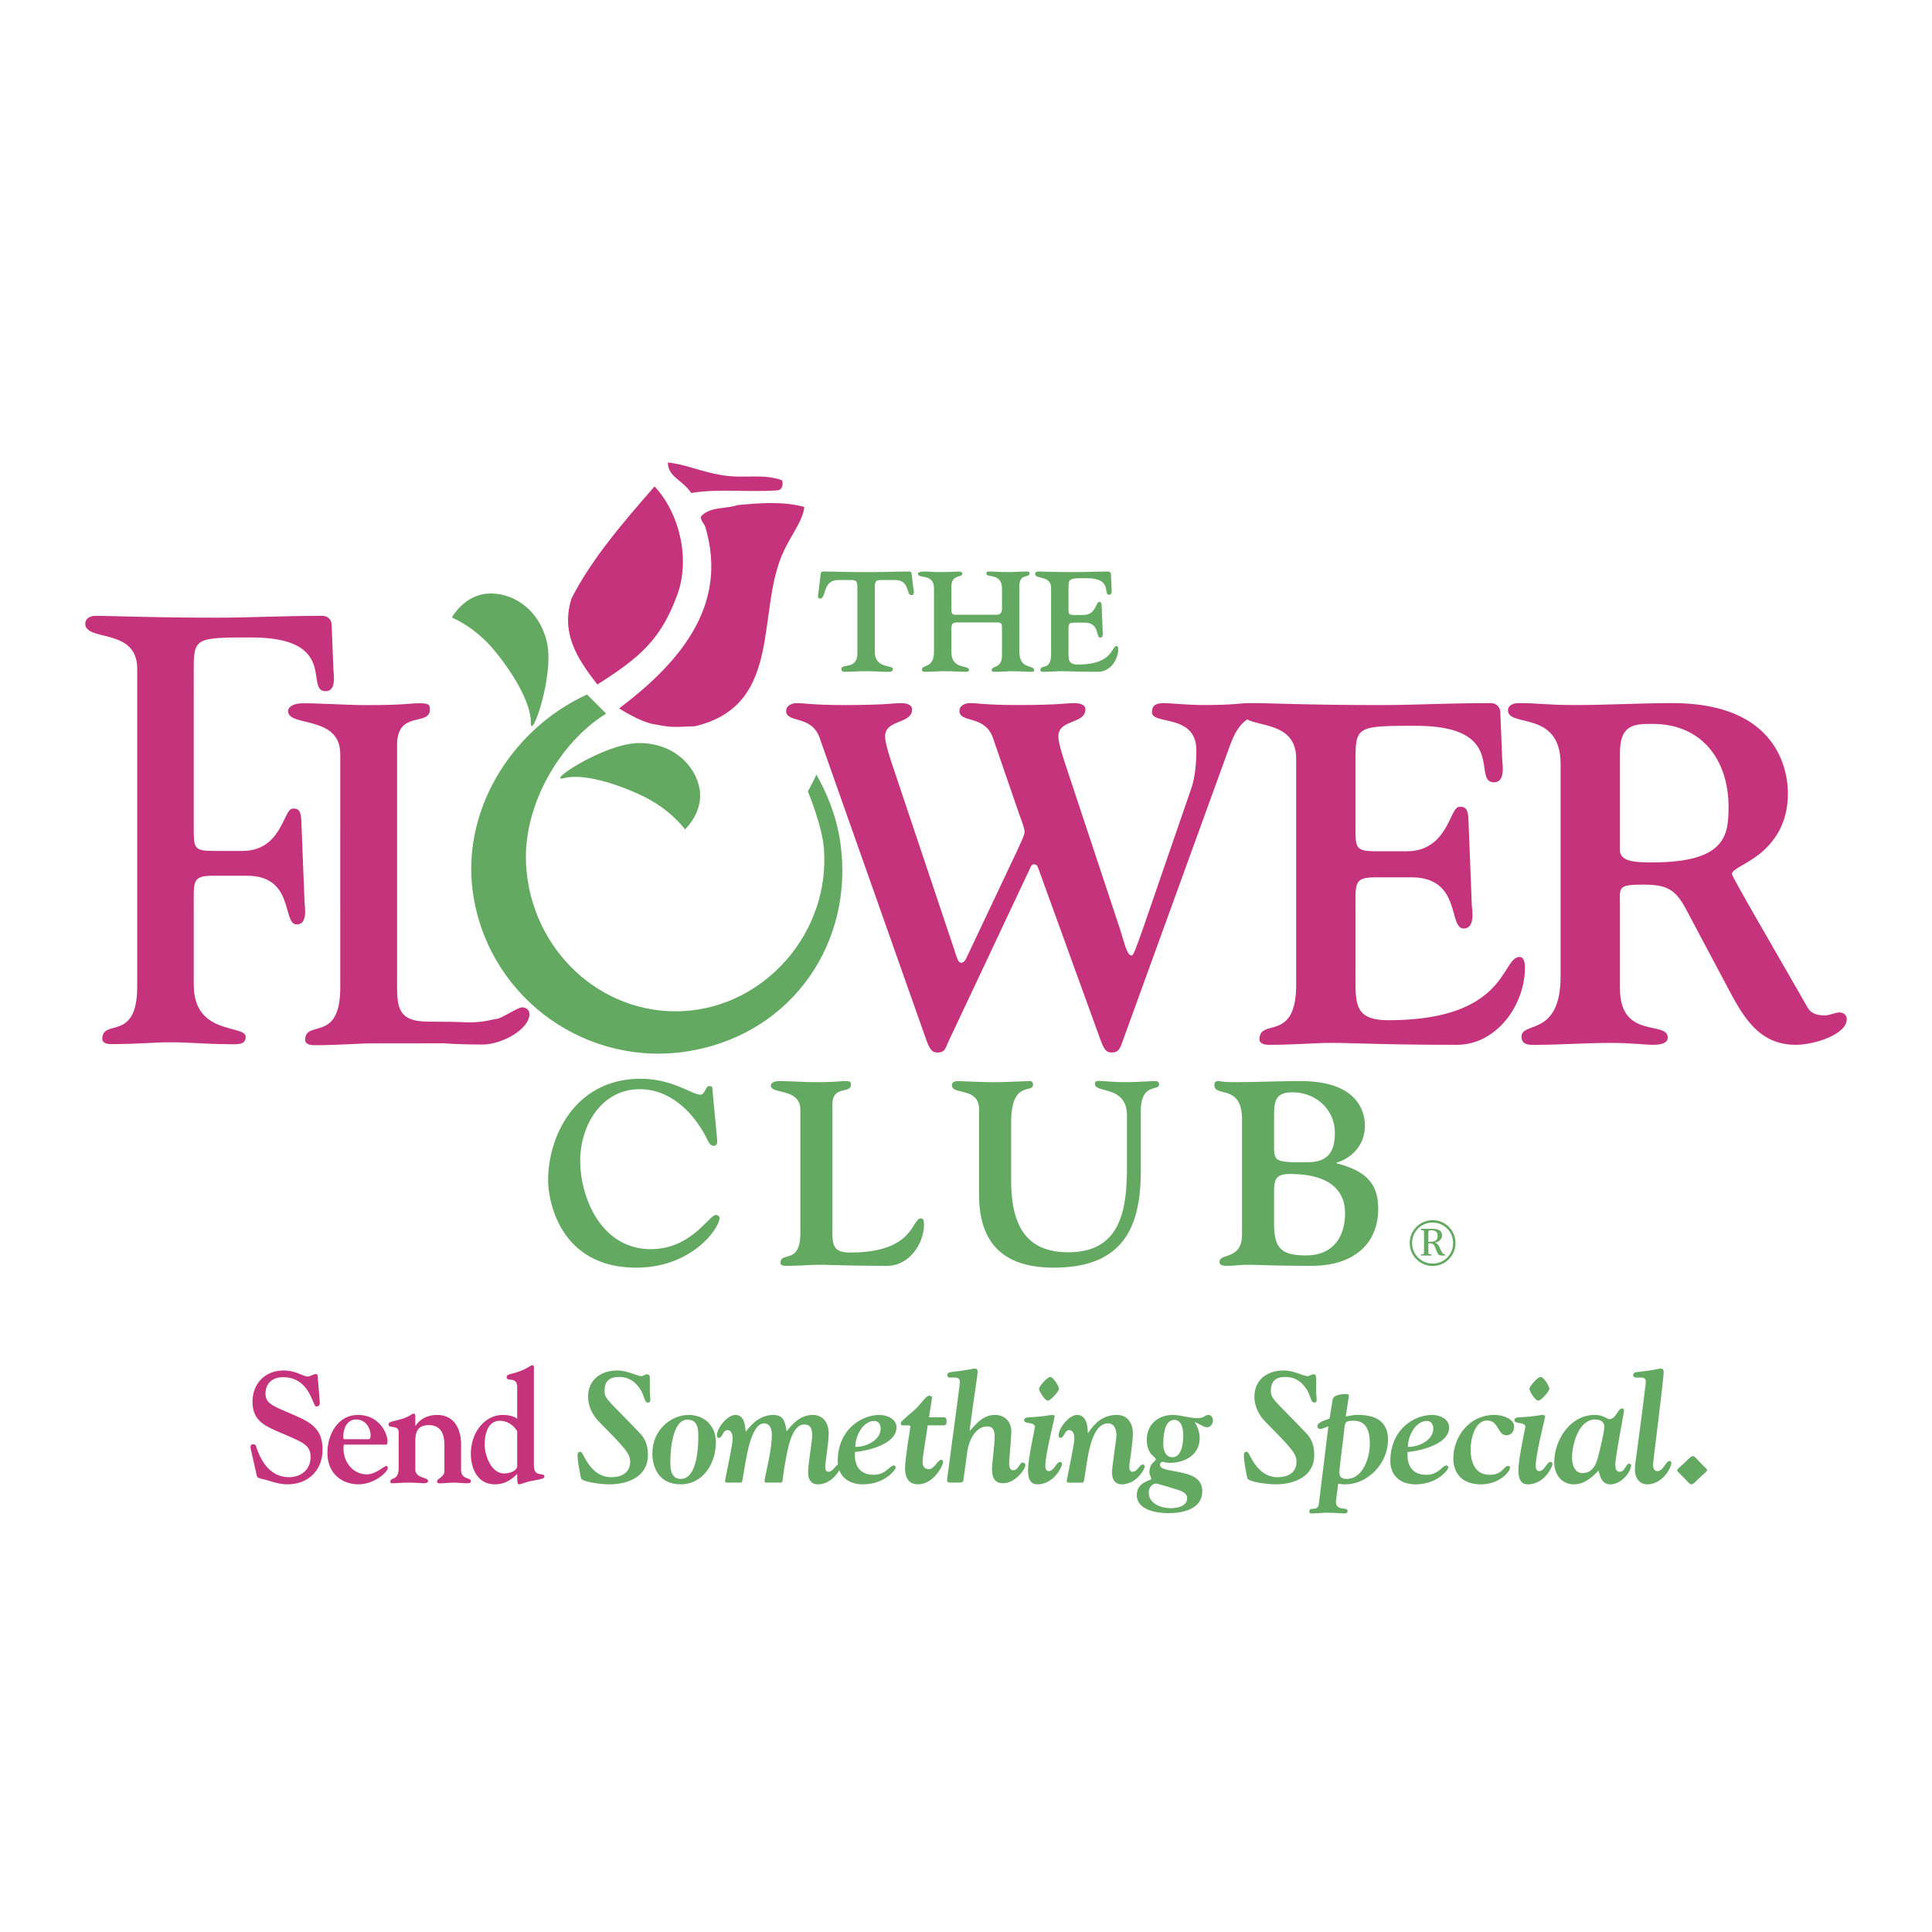
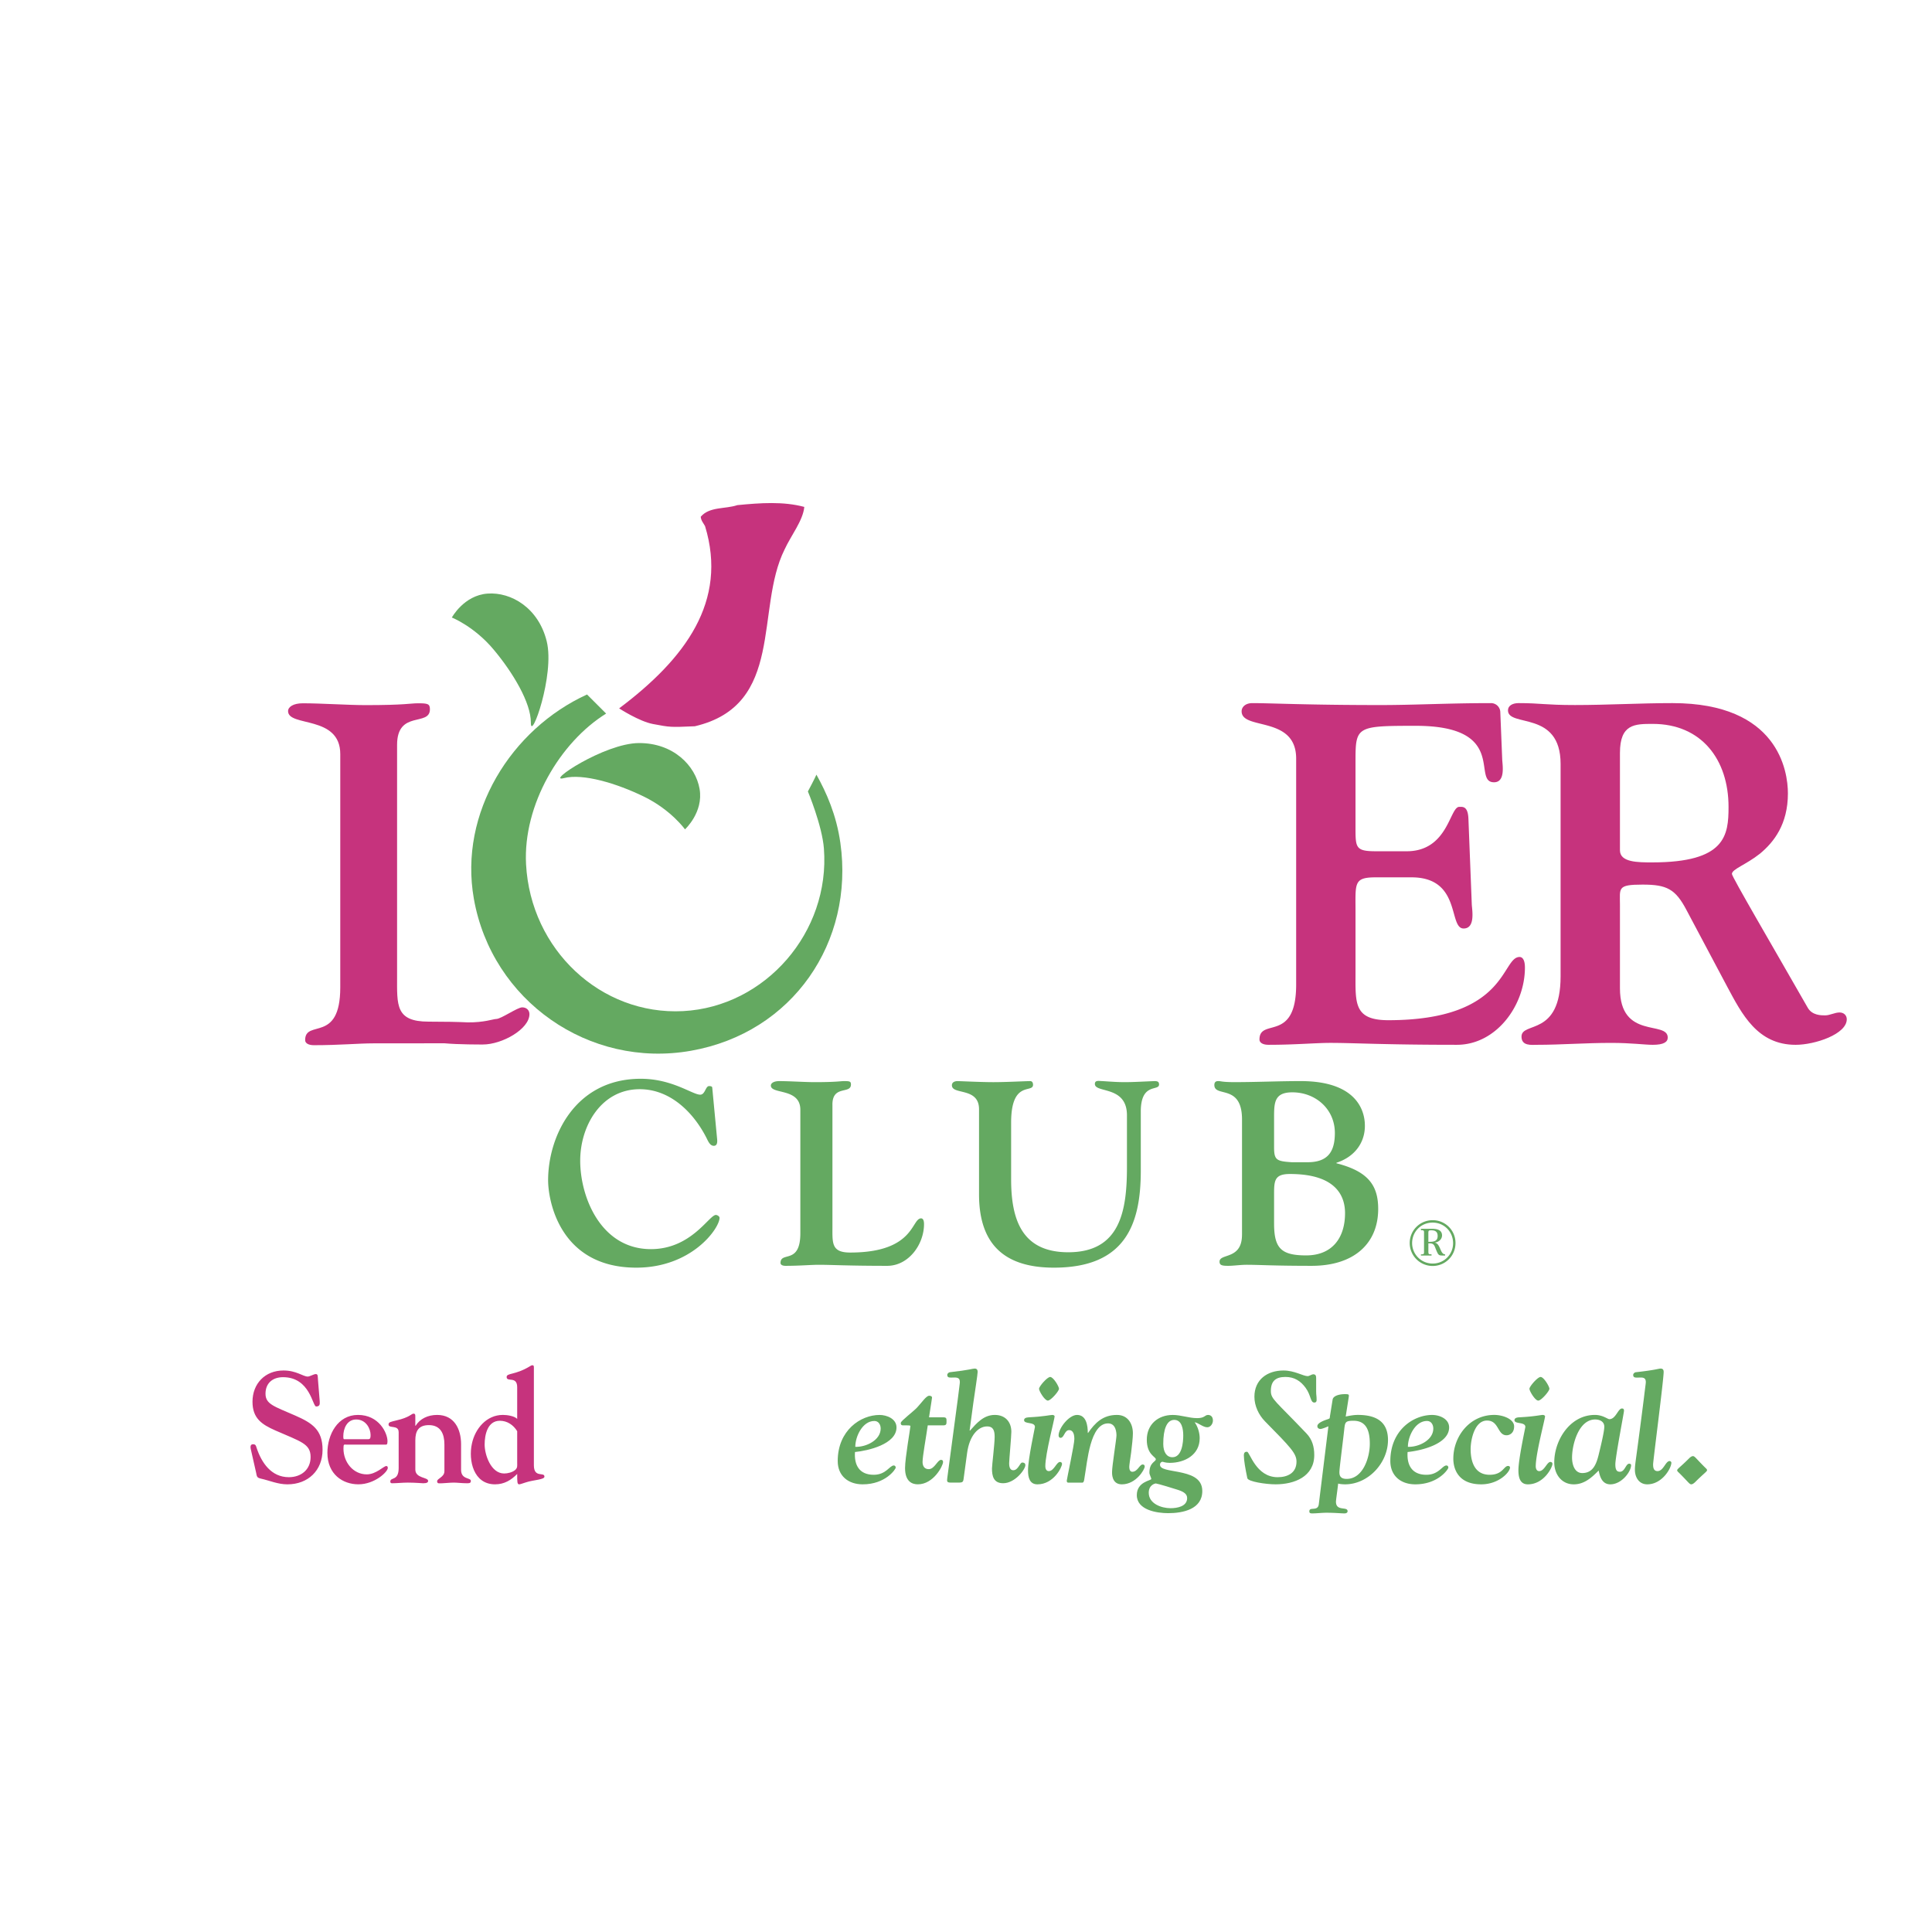
<svg xmlns="http://www.w3.org/2000/svg" width="2500" height="2500" viewBox="0 0 192.756 192.756">
  <g fill-rule="evenodd" clip-rule="evenodd">
    <path fill="#fff" d="M0 0h192.756v192.756H0V0z" />
-     <path d="M88.883 75.882c-.386-1.204-.578-1.974-.578-2.408 0-1.733 2.694-1.203 2.694-2.697 0-.53-.674-.626-1.107-.626-.769 0-1.491.192-5.729.192-2.984 0-3.948-.192-4.717-.192-.339 0-1.012.192-1.012.771 0 1.253 2.505.386 3.323 2.648l10.593 29.998c.384 1.059.578 1.443 1.203 1.443.578 0 .77-.288 1.012-.962l8.233-17.479c.047-.144.145-.339.385-.339.193 0 .289.099.385.339l6.162 16.997c.387 1.059.578 1.443 1.205 1.443.578 0 .771-.288 1.012-.962l10.834-29.854c1.203-3.227 2.697-2.311 2.697-3.467 0-.53-.482-.578-.867-.578-.963 0-1.35.192-4.525.192-1.541 0-3.418-.192-3.949-.192-.963 0-1.205.338-1.205.917 0 1.299 4.43.095 4.43 3.802 0 1.012-.096 2.601-.48 3.708l-4.91 14.252c-.578 1.589-.867 2.503-1.061 2.503-.48 0-.721-1.252-1.154-2.599l-5.588-16.853c-.385-1.204-.576-1.974-.576-2.408 0-1.733 2.697-1.203 2.697-2.697 0-.53-.674-.626-1.107-.626-.77 0-1.494.192-5.73.192-2.986 0-3.949-.192-4.72-.192-.336 0-1.009.192-1.009.771 0 1.253 2.502.386 3.323 2.648l2.406 6.981c.24.772.77 1.976.77 2.458 0 .336-.434 1.155-.77 1.925L96.397 95.62c-.095.192-.242.434-.529.434-.29 0-.434-.625-.674-1.349l-6.311-18.823z" fill="#c6337d" />
    <path d="M135.24 75.786c0-3.323.193-3.371 6.018-3.371 9.295 0 5.539 5.633 7.801 5.633 1.107 0 .867-1.589.82-2.214l-.193-4.766a.924.924 0 0 0-.961-.917c-4.24 0-7.562.192-10.98.192-7.367 0-10.834-.192-12.807-.192-.676 0-1.061.386-1.061.818 0 1.927 5.441.386 5.441 4.72v22.534c0 5.873-3.66 3.273-3.66 5.488 0 .29.289.529.916.529 2.646 0 4.67-.191 6.162-.191 2.408 0 5.297.191 12.617.191 3.947 0 6.789-3.947 6.789-7.702 0-.916-.338-1.06-.531-1.06-1.83 0-1.154 6.307-13.096 6.307-3.469 0-3.275-1.732-3.275-4.72v-6.162c0-2.792-.193-3.371 2.021-3.371h3.564c5.006 0 3.658 5.104 5.199 5.104 1.156 0 .867-1.734.818-2.359l-.336-8.573c-.047-1.3-.578-1.204-.916-1.204-.963 0-1.107 4.43-5.246 4.43h-3.035c-2.07 0-2.07-.336-2.07-2.407v-6.737h.001z" fill="#c6337d" />
    <path d="M161.623 75.112c0-2.889 1.492-2.889 3.273-2.889 4.863 0 7.561 3.563 7.561 8.28 0 2.841-.289 5.538-7.609 5.538-1.441 0-3.225 0-3.225-1.204v-9.725zm-5.922 22.292c0 6.067-3.9 4.479-3.9 6.02 0 .962 1.012.817 1.541.817 2.406 0 4.814-.191 7.414-.191 2.023 0 3.322.191 4.141.191 1.107 0 1.494-.287 1.494-.722 0-1.733-4.768.24-4.768-4.911V90.28c0-1.686-.289-2.023 2.264-2.023 2.406 0 3.271.434 4.381 2.55l4.043 7.609c1.494 2.793 3.035 5.825 6.84 5.825 1.926 0 5.102-1.06 5.102-2.551 0-.386-.287-.676-.723-.676-.48 0-.961.29-1.441.29-.387 0-1.303 0-1.734-.77-3.467-6.066-7.561-13.049-7.561-13.339 0-.481 1.396-.916 2.793-2.021 1.398-1.158 2.793-2.939 2.793-6.02 0-2.216-.965-9.005-11.508-9.005-3.227 0-6.502.192-9.727.192-3.033 0-3.418-.192-5.633-.192-.578 0-1.061.24-1.061.722 0 1.734 5.25-.048 5.25 5.346v21.187z" fill="#c6337d" />
-     <path d="M85.542 65.174c0 1.681-1.598 1.002-1.598 1.553 0 .312.24.299.494.299.565 0 1.032-.059 1.978-.059.947 0 1.414.059 1.979.059.409 0 .692.041.692-.299 0-.394-1.809.016-1.809-1.722v-6.387c0-.677.14-.749.719-.749H89.2c1.625-.056 1.172 1.512 1.738 1.512.366 0 .212-.55.183-.719l-.154-1.301c-.015-.141-.015-.338-.227-.338-1.314 0-2.261.056-4.324.056-2.061 0-3.008-.056-4.322-.056-.212 0-.212.197-.228.338l-.225 1.866c-.027.184-.113.494.183.494.637 0 .212-1.852 1.809-1.852h1.187c.58 0 .722.071.722.749v6.556zM101.703 58.505c0-1.385 1.018-.776 1.018-1.314 0-.127-.057-.169-.297-.169-.607 0-1.131.056-1.865.056-.875 0-1.242-.056-1.822-.056-.199 0-.326-.029-.326.225 0 .411 1.557-.098 1.557 1.456v1.992c0 .311-.086.636-.496.636h-4.195c-.298 0-.354-.184-.354-.565V58.52c0-1.258 1.088-.847 1.088-1.285 0-.142-.127-.212-.326-.212-.409 0-.974.056-1.822.056-.734 0-1.158-.056-1.581-.056-.27 0-.692.014-.692.225 0 .538 1.595-.083 1.595 1.456v6.301c0 1.751-1.201 1.243-1.201 1.809 0 .183.141.212.311.212.707 0 1.301-.059 1.894-.059 1.017 0 1.483.059 2.062.059.453 0 .424-.114.424-.198 0-.509-1.752 0-1.752-1.752v-2.219c0-.621.044-.761.692-.761h3.773c.621 0 .58.154.58.749v2.543c0 1.37-1.033.988-1.033 1.483 0 .098.086.156.283.156.721 0 1.271-.059 1.779-.059.58 0 1.412.059 1.881.059.182 0 .295.013.295-.171 0-.551-1.469-.027-1.469-1.823v-6.528h-.001zM106.604 58.674c0-.975.057-.989 1.768-.989 2.725 0 1.623 1.654 2.287 1.654.324 0 .254-.468.242-.651l-.059-1.398c0-.126-.1-.268-.281-.268-1.244 0-2.219.056-3.221.056-2.164 0-3.18-.056-3.758-.056-.199 0-.312.112-.312.239 0 .565 1.598.112 1.598 1.385v6.612c0 1.723-1.076.959-1.076 1.61 0 .085.086.156.27.156.777 0 1.371-.059 1.809-.059.707 0 1.555.059 3.703.059 1.156 0 1.992-1.16 1.992-2.261 0-.27-.102-.312-.156-.312-.537 0-.338 1.85-3.844 1.85-1.018 0-.961-.508-.961-1.384v-1.808c0-.82-.057-.989.596-.989h1.043c1.471 0 1.074 1.497 1.527 1.497.338 0 .254-.508.24-.692l-.1-2.514c-.014-.381-.17-.354-.268-.354-.283 0-.326 1.3-1.541 1.3h-.889c-.609 0-.609-.098-.609-.705v-1.978z" fill="#64a961" />
-     <path d="M19.327 66.807c0-3.164.184-3.21 5.732-3.21 8.852 0 5.274 5.365 7.429 5.365 1.055 0 .826-1.512.78-2.109l-.183-4.541c0-.411-.321-.87-.917-.87-4.037 0-7.201.183-10.457.183-7.014 0-10.316-.183-12.197-.183-.642 0-1.009.367-1.009.778 0 1.835 5.184.367 5.184 4.495v31.724c0 5.595-3.485 3.118-3.485 5.228 0 .274.275.505.872.505 2.521 0 4.447-.184 5.869-.184 2.018 0 3.714.184 5.457.184 1.147 0 2.109.184 2.109-.734 0-1.239-5.181-.092-5.181-5.182v-7.673c0-2.659-.184-3.21 1.925-3.21h3.394c4.77 0 3.485 4.86 4.953 4.86 1.102 0 .827-1.649.781-2.246l-.322-8.162c-.045-1.239-.55-1.147-.871-1.147-.917 0-1.055 4.22-4.998 4.22h-2.89c-1.972 0-1.972-.321-1.972-2.292V66.807h-.003zM78.037 47.924c.101.38.062.897-.442.997-3.062.215-5.738-.196-8.635.263-.901-1.354-2.296-1.558-2.329-3.037 1.761.167 3.27.918 5.407 1.265 2.319.374 4.057-.201 5.999.512zM67.535 59.448c1.362-3.571.307-8.2-2.228-10.919-3.12 3.567-6.305 7.267-8.301 11.206-1.011 3.355.426 5.806 2.597 8.553 4.349-2.752 6.328-4.541 7.932-8.84z" fill="#c6337d" />
    <path d="M80.245 50.575c-.125 1.362-1.336 2.862-1.973 4.259-2.953 5.938.061 15.514-8.948 17.625-2.484.108-2.455.098-4.177-.224-1.383-.26-3.375-1.56-3.375-1.56 6.611-4.968 10.856-10.681 8.572-18.183-.169-.311-.404-.553-.431-.937.88-1.029 2.438-.75 3.654-1.158 2.33-.227 4.589-.382 6.678.178zM39.617 74.315V97.41c0 2.857-.183 4.519 3.136 4.519 1.698 0 2.972.027 3.917.073 1.626.021 2.559-.338 2.839-.338.481 0 2.11-1.16 2.592-1.16.435 0 .722.289.722.674 0 1.493-2.722 3.032-4.649 3.032-.192 0-2.441.008-3.83-.121l-7.123.007c-1.428 0-3.364.183-5.9.183-.598 0-.876-.229-.876-.507 0-2.121 3.504.37 3.504-5.253V75.237c0-3.919-5.208-2.674-5.208-4.289 0-.413.507-.781 1.474-.781 1.844 0 4.519.183 6.271.183 3.917 0 4.469-.183 5.208-.183.968 0 1.199.045 1.199.598-.001 1.753-3.276.047-3.276 3.55z" fill="#c6337d" />
    <path d="M47.276 89.666c-1.513-8.568 3.728-16.922 11.292-20.376l1.905 1.904c-4.578 2.837-8.297 9.094-7.989 15.022.449 8.528 7.463 15.092 15.669 14.663 8.204-.433 14.689-7.879 14.049-16.222-.178-2.299-1.598-5.694-1.598-5.694s.663-1.235.851-1.675c.997 1.782 1.995 4.02 2.388 6.804 1.402 9.863-4.734 18.949-14.905 20.743-10.171 1.793-19.868-4.996-21.662-15.169z" fill="#64a961" />
    <path d="M56.262 77.633c-1.901.494 4.031-3.481 7.478-3.498 3.443-.015 5.656 2.25 6.059 4.581.402 2.329-1.457 4.029-1.457 4.029s-1.382-1.939-4.094-3.265c-2.711-1.323-6.086-2.338-7.986-1.847zM52.964 72.096c-.019 1.965 2.402-4.755 1.585-8.101-.818-3.346-3.552-4.945-5.909-4.772-2.36.173-3.559 2.388-3.559 2.388s2.217.872 4.157 3.183c1.943 2.31 3.745 5.339 3.726 7.302z" fill="#64a961" />
    <path d="M25.065 144.771c-.046-.219-.204-.676.189-.676.251 0 .282.141.344.346.5 1.509 1.472 2.938 3.22 2.938 1.227 0 2.171-.754 2.171-2.012 0-1.335-.99-1.539-3.524-2.654-1.352-.597-2.273-1.21-2.273-2.86 0-1.806 1.251-3.12 3.09-3.12 1.291 0 1.952.607 2.424.607.204 0 .597-.249.801-.249.234 0 .188.233.219.595l.172 2.104c.031.346-.015.534-.359.534-.36 0-.597-2.922-3.301-2.922-1.039 0-1.748.598-1.748 1.648 0 1.055.865 1.259 2.974 2.184 1.683.739 2.718 1.415 2.718 3.411 0 2.057-1.443 3.448-3.504 3.448-.96 0-1.763-.374-2.671-.576-.392-.092-.376-.217-.455-.594l-.487-2.152zM34.33 143.592c-.048 0-.079-.048-.079-.303 0-.729.347-1.667 1.291-1.667.99 0 1.431.938 1.431 1.539 0 .445-.094.431-.363.431h-2.28zm4.142.54c.094 0 .188 0 .188-.34 0-.82-.845-2.625-2.945-2.625-2.03 0-3.05 1.979-3.05 3.781 0 2.149 1.539 3.143 3.095 3.143 1.619 0 2.931-1.244 2.931-1.636 0-.173-.094-.188-.156-.188-.251 0-1.016.831-1.94.831-1.369 0-2.328-1.225-2.328-2.574 0-.5.062-.392.346-.392h3.859zM39.772 142.878c0-.757-1.006-.314-1.006-.757 0-.251.236-.265.784-.407 1.32-.296 1.508-.674 1.698-.674.188 0 .188.111.188.315v.893h.031c.425-.69 1.214-1.081 2.145-1.081 1.699 0 2.39 1.396 2.39 2.926v2.552c0 .993.975.755.975 1.103 0 .189-.094.237-.361.237-.503 0-1.006-.065-1.335-.065-.392 0-.959.065-1.147.065-.301 0-.521.077-.521-.205 0-.27.726-.41.726-.993v-2.68c0-1.024-.363-1.923-1.545-1.923-1.041 0-1.356.599-1.356 1.515v2.913c0 .898 1.276.758 1.276 1.136 0 .141-.107.237-.488.237-.172 0-.74-.065-1.541-.065-.551 0-1.102.065-1.573.065-.156 0-.17-.097-.17-.174 0-.456.833-.031.833-1.341v-3.592h-.003zM51.6 145.938c0 .314.047.504-.203.725-.284.236-.739.347-1.099.347-1.319 0-1.945-1.874-1.945-2.883 0-.976.282-2.377 1.521-2.377.739 0 1.35.426 1.726 1.038v3.15zm0-4.376c-.298-.298-1.021-.396-1.427-.396-1.631 0-2.778 1.371-3.093 2.881-.361 1.654.159 4.045 2.309 4.045.926 0 1.616-.424 2.211-1.037 0 .801 0 1.037.204 1.037.079 0 .314-.079.645-.19.801-.265 1.871-.265 1.871-.579 0-.503-1.054.173-1.054-1.133v-9.555c0-.251.031-.424-.142-.424-.11 0-.187.062-.267.11-1.477.893-2.309.643-2.309 1.066 0 .549 1.052-.143 1.052 1.02v3.155z" fill="#c6337d" />
-     <path d="M64.833 138.759c0 .518.046.438.046.925 0 .142-.062.25-.219.25-.424 0-.315-.706-.88-1.474-.503-.689-1.131-1.082-2.013-1.082-.962 0-1.452.409-1.452 1.396 0 .83.442.972 3.561 4.249.564.594.768 1.315.768 2.146 0 2.165-1.995 2.923-3.854 2.923-.975 0-2.746-.27-2.825-.615-.188-.912-.346-1.788-.346-2.26 0-.33.141-.375.314-.375.284 0 .88 2.539 3.06 2.539 1.01 0 1.878-.438 1.878-1.553 0-.815-.567-1.41-3.15-4.027-.625-.645-1.049-1.537-1.049-2.447 0-1.708 1.285-2.619 2.906-2.619 1.103 0 1.952.565 2.423.565.125 0 .407-.188.534-.188.267 0 .298.174.298.393v1.254zM66.878 145.934c0-1.07.159-4.292 1.704-4.292.995 0 1.089.832 1.089 1.619 0 .566.016 4.291-1.753 4.291-.992 0-1.04-1.053-1.04-1.618zm1.831-4.764c-1.769 0-3.624 1.493-3.624 3.853 0 1.21.549 3.068 2.818 3.068 2.284 0 3.521-2.142 3.521-4.187.001-1.601-1.08-2.734-2.715-2.734zM76.428 147.919c-.141 0-.141-.11-.141-.206 0-.108.031-.235.488-2.44.108-.584.235-1.513.235-2.08 0-.487-.127-1.182-.772-1.182-1.397 0-1.837 3.844-2.104 5.309-.031.158-.048.6-.221.6h-1.429c-.141 0-.141-.11-.141-.206 0-.11.755-3.61.755-4.148 0-.724-.284-.882-.52-.882-.471 0-.486.771-.863.771-.111 0-.19-.094-.19-.248 0-.725 1.039-2.039 1.84-2.039.863 0 .974.922 1.037 1.678.645-.911 1.588-1.678 2.749-1.678 1.063 0 1.189.734 1.331 1.627.688-.863 1.441-1.627 2.616-1.627 1.08 0 1.583.874 1.583 1.832 0 .911-.361 2.984-.346 3.367 0 .267.094.471.298.471.535 0 .722-.724 1.037-.724.156 0 .205.097.205.204 0 .299-.864 1.775-2.278 1.775-1.051 0-.972-1.162-.972-1.256 0-.645.423-3.285.411-3.618 0-.549-.109-1.101-.783-1.101-1.333 0-1.708 2.735-1.896 3.722-.299 1.527-.205 2.079-.438 2.079h-1.491z" fill="#64a961" />
    <path d="M85.333 144.349c0-1.037.724-2.578 1.903-2.578.425 0 .629.377.629.756 0 1.177-1.495 1.869-2.532 1.822zm-.032.519c1.321-.128 4.143-.786 4.143-2.453 0-.865-.97-1.245-1.689-1.245-1.887 0-4.176 1.529-4.176 4.597 0 1.482 1.049 2.326 2.493 2.326 2.294 0 3.293-1.521 3.293-1.663 0-.175-.125-.22-.188-.22-.422 0-.766.93-2.005.93-1.43 0-1.965-.961-1.871-2.272zM92.563 142.207c-.172 1.21-.519 3.098-.519 3.647 0 .395.173.724.614.724.581 0 .88-.928 1.226-.928.156 0 .204.079.204.222 0 .36-.942 2.219-2.515 2.219-.567 0-1.276-.27-1.276-1.621 0-1.007.535-3.996.535-4.187 0-.076-.093-.076-.771-.076-.125 0-.219-.097-.188-.253 0-.188 1.258-1.13 1.621-1.522.488-.52.914-1.179 1.212-1.179.125 0 .282.046.282.188 0 .11-.046.267-.299 1.965h1.432c.314 0 .314.126.314.406 0 .236 0 .396-.314.396h-1.558v-.001zM96.74 142.707l.031.031c.676-.755 1.366-1.571 2.483-1.571 1.021 0 1.648.677 1.648 1.682 0 .44-.221 2.875-.219 3.147 0 .534.191.69.41.69.502 0 .66-.77.896-.77.188 0 .312.079.311.268 0 .408-1.02 1.798-2.215 1.798-.975 0-1.115-.742-1.115-1.469 0-.313.266-2.45.266-3.146 0-.565-.094-1.053-.754-1.053-.879 0-1.759.896-1.995 2.659l-.346 2.551c-.046.425-.157.394-.785.394-.645 0-.866.047-.866-.237 0-.142.031-.251 1.085-8.214.142-1.182.189-1.433.189-1.59 0-.529-.439-.436-.817-.436-.205 0-.44.017-.44-.269 0-.126.142-.253.267-.267 1.996-.222 2.247-.363 2.467-.363.219 0 .299.127.299.332 0 .251-.283 2.047-.426 3.059l-.374 2.774zM103.256 142.365c0-.534-1.084-.252-1.084-.676 0-.173.156-.267.471-.284 1.539-.077 2.121-.235 2.357-.238.076 0 .219.047.219.143 0 .267-.928 3.715-.928 4.975 0 .188.064.488.348.488.518 0 .77-.914 1.113-.914.127 0 .205.08.205.19 0 .346-.848 2.044-2.451 2.044-.785 0-.941-.693-.941-1.399-.001-1.12.691-4.252.691-4.329zm2.4-3.806c0 .235-.816 1.179-1.111 1.179-.314 0-.879-.943-.879-1.179s.814-1.179 1.111-1.179c.317 0 .879.943.879 1.179zM106.576 147.919c-.143 0-.143-.11-.143-.206 0-.11.756-3.61.756-4.148 0-.724-.283-.882-.52-.882-.471 0-.486.771-.863.771-.109 0-.189-.094-.189-.244 0-.727 1.039-2.043 1.838-2.043.936 0 1.074 1.081 1.074 1.791h.033c.676-.979 1.459-1.791 2.873-1.791 1.09 0 1.594.874 1.594 1.838 0 .457-.094 1.197-.172 1.893-.096.677-.191 1.276-.191 1.466 0 .27.096.474.301.474.535 0 .723-.727 1.037-.727.156 0 .203.095.203.205 0 .301-.861 1.777-2.281 1.777-1.055 0-.975-1.162-.975-1.256 0-.27.107-1.089.217-1.879.111-.804.223-1.577.223-1.733 0-.253-.033-1.214-.836-1.214-1.805 0-2.07 3.844-2.336 5.31-.031.157-.047.599-.217.599h-1.426v-.001z" fill="#64a961" />
    <path d="M118.053 143.219c0 .691-.125 2.169-1.08 2.169-.584 0-.914-.52-.914-1.337 0-1.446.346-2.389 1.098-2.389.771 0 .896.96.896 1.557zm-1.051-2.049c-1.465 0-2.586.948-2.586 2.474 0 1.492.9 1.696.9 1.948.008.252-.639.3-.639 1.337 0 .204.188.502.188.628-.002.167-1.445.26-1.445 1.612 0 1.489 1.994 1.8 3.131 1.8 1.467 0 3.402-.388 3.402-2.209 0-1.35-1.275-1.679-2.361-1.9-.936-.188-1.859-.25-1.859-.721 0-.236.188-.299.236-.299.076 0 .297.11.736.11 1.475 0 2.988-.784 2.988-2.459 0-.537-.189-1.168-.504-1.591.393.062.834.5 1.258.5.346 0 .566-.375.566-.672 0-.4-.234-.559-.488-.559-.33 0-.314.319-1.084.319-.822.001-1.609-.318-2.439-.318zm-.215 9.303c-.9 0-2.176-.44-2.176-1.54 0-.803.646-.928.709-.928.125 0 1.859.52 2.223.645.566.188.898.408.898.817 0 .833-.992 1.006-1.654 1.006zM131.312 138.759c0 .518.047.438.047.925 0 .142-.062.25-.219.25-.426 0-.316-.706-.881-1.474-.502-.689-1.131-1.082-2.012-1.082-.963 0-1.453.409-1.453 1.396 0 .83.443.972 3.559 4.249.566.594.77 1.315.77 2.146 0 2.165-1.994 2.923-3.854 2.923-.975 0-2.748-.27-2.824-.615-.191-.912-.346-1.788-.346-2.26 0-.33.141-.375.314-.375.281 0 .877 2.539 3.059 2.539 1.01 0 1.879-.438 1.879-1.553 0-.815-.57-1.41-3.15-4.027-.627-.645-1.049-1.537-1.049-2.447 0-1.708 1.285-2.619 2.904-2.619 1.104 0 1.953.565 2.424.565.127 0 .408-.188.533-.188.268 0 .299.174.299.393v1.254z" fill="#64a961" />
    <path d="M136.666 144.053c0 1.354-.676 3.497-2.309 3.497-.629 0-.725-.329-.725-.678 0-.346.314-2.758.457-4.02.109-.93.045-1.103.957-1.103 1.37.001 1.62 1.167 1.62 2.304zm-5.09 6.025c-.096.757-.943.206-.943.709 0 .157.078.205.283.205.471 0 .941-.065 1.414-.065.896 0 1.461.065 1.805.065.191 0 .314-.079.314-.22 0-.504-1.16.046-1.16-.946 0-.188.139-1.072.219-1.812.125.047.457.078.691.078 2.311 0 4.281-2.134 4.281-4.42 0-1.938-1.324-2.506-3.008-2.506-.408 0-.818.08-1.211.159l.219-1.399c.064-.408.096-.597.096-.676 0-.141-.078-.156-.406-.156-.568 0-1.148.173-1.213.533l-.268 1.668c-.031.249 0 .219-.25.312-.234.078-1.006.331-1.006.678 0 .204.158.283.314.283.127 0 .535-.156.787-.267l-.958 7.777zM140.467 144.349c0-1.037.725-2.578 1.904-2.578.424 0 .629.377.629.756 0 1.177-1.496 1.869-2.533 1.822zm-.031.519c1.32-.128 4.143-.786 4.143-2.453 0-.865-.969-1.245-1.689-1.245-1.887 0-4.176 1.529-4.176 4.597 0 1.482 1.049 2.326 2.494 2.326 2.293 0 3.293-1.521 3.293-1.663 0-.175-.125-.22-.188-.22-.422 0-.766.93-2.004.93-1.432 0-1.965-.961-1.873-2.272zM151.064 142.313c0 .662-.441.884-.756.884-.926 0-.738-1.469-1.949-1.469-1.24 0-1.633 1.909-1.633 2.855 0 1.072.299 2.556 1.9 2.556 1.307 0 1.4-.882 1.84-.882.094 0 .188.062.188.155 0 .459-1.115 1.68-2.873 1.68-2.295 0-2.783-1.537-2.783-2.562 0-2.209 1.619-4.364 4.086-4.364.85.001 1.98.407 1.98 1.147zM152.184 142.365c0-.534-1.084-.252-1.084-.676 0-.173.156-.267.471-.284 1.539-.077 2.121-.235 2.357-.238.078 0 .221.047.221.143 0 .267-.928 3.715-.928 4.975 0 .188.062.488.346.488.518 0 .77-.914 1.115-.914.125 0 .205.08.205.19 0 .346-.85 2.044-2.451 2.044-.785 0-.943-.693-.943-1.399-.001-1.12.691-4.252.691-4.329zm2.4-3.806c0 .235-.812 1.179-1.111 1.179-.312 0-.879-.943-.879-1.179s.816-1.179 1.113-1.179c.314 0 .877.943.877 1.179zM159.152 141.622c.457 0 .91.205.91.725 0 .521-.439 2.285-.578 2.853-.221.868-.551 1.767-1.619 1.767-.803 0-1.021-.913-1.021-1.545 0-1.295.658-3.8 2.308-3.8zm-4.084 4.289c0 1.166.723 2.182 1.947 2.182 1.037 0 1.775-.657 2.482-1.379.094.408.254 1.379 1.164 1.379 1.131 0 2.074-1.269 2.074-1.914 0-.082-.064-.145-.189-.145-.346 0-.424.803-.928.803-.283 0-.455-.143-.455-.74 0-.726.863-5.164.863-5.338 0-.11-.016-.235-.203-.235-.393 0-.613 1.067-1.258 1.067-.174 0-.645-.424-1.445-.424-2.481 0-4.052 2.52-4.052 4.744zM163.115 146.646c0-.61.096-.801.898-7.164.143-1.193.189-1.442.189-1.6 0-.534-.439-.44-.818-.44-.205 0-.441.017-.441-.269 0-.126.141-.253.268-.267 2.002-.222 2.252-.363 2.473-.363s.299.127.299.332c0 .787-1.053 8.876-1.053 9.223 0 .344.062.674.441.674.596 0 .799-1.003 1.209-1.003.062 0 .172.062.172.171 0 .534-.912 2.152-2.406 2.152-.821.001-1.231-.706-1.231-1.446zM167.566 146.991c-.111-.11-.236-.205-.236-.298 0-.142.33-.33 1.193-1.195.127-.125.268-.22.377-.22.191 0 .252.174 1.18 1.1.109.11.234.205.234.298 0 .143-.328.332-1.191 1.196-.129.124-.268.219-.379.219-.187 0-.252-.172-1.178-1.1zM71.06 108.514c0-.13-.182-.156-.313-.156-.363 0-.39.858-.885.858-.78 0-2.785-1.587-5.934-1.587-6.56 0-9.243 5.752-9.243 10.126 0 2.055 1.173 8.719 8.799 8.719 5.545 0 8.305-3.93 8.305-4.971 0-.156-.236-.288-.365-.288-.678 0-2.447 3.411-6.483 3.411-4.97 0-7.054-5.154-7.054-8.823 0-3.489 2.109-7.133 5.937-7.133 3.018 0 5.311 2.265 6.612 4.764.182.338.362.884.78.884.442 0 .338-.599.313-.858l-.469-4.946zM83.051 110.204c0-1.977 1.848-1.013 1.848-2.004 0-.311-.129-.338-.676-.338-.417 0-.73.104-2.941.104-.99 0-2.498-.104-3.541-.104-.547 0-.832.209-.832.442 0 .911 2.941.209 2.941 2.422v12.312c0 3.178-1.978 1.771-1.978 2.969 0 .156.157.285.495.285 1.431 0 2.523-.104 3.33-.104 1.302 0 2.864.104 6.821.104 2.134 0 3.671-2.134 3.671-4.165 0-.494-.183-.571-.288-.571-.989 0-.623 3.41-7.079 3.41-1.875 0-1.77-.938-1.77-2.552v-12.21h-.001zM113.816 110.907c0-2.94 1.822-2.005 1.822-2.707 0-.286-.156-.338-.469-.338-1.301.052-2.109.104-2.967.104-.729 0-1.432-.053-2.188-.104-.338 0-.779-.129-.779.285 0 .939 3.201.132 3.201 3.126v5.153c0 4.398-.678 8.512-5.857 8.512-4.66 0-5.699-3.306-5.699-7.288v-5.649c0-4.268 2.186-2.889 2.186-3.773 0-.156-.053-.365-.285-.365-.496 0-2.344.104-3.672.104-1.301 0-3.254-.104-3.592-.104-.208 0-.546.079-.546.417 0 .989 2.707.157 2.707 2.395v8.487c0 5.049 2.604 7.312 7.473 7.312 7.182 0 8.666-4.398 8.666-9.682v-5.885h-.001zM127.115 111.454c0-1.482.051-2.472 1.822-2.472 2.316 0 4.242 1.667 4.242 4.061 0 1.925-.754 2.914-2.732 2.914h-1.562c-1.51-.103-1.77-.206-1.77-1.483v-3.02zm-3.201 11.741c0 2.523-2.24 1.822-2.24 2.68 0 .365.262.417.861.417.547 0 1.223-.104 1.848-.104 1.301 0 2.602.104 6.48.104 4.242 0 6.639-2.238 6.639-5.676 0-2.342-.99-3.747-4.164-4.555v-.052c1.848-.6 2.836-2.03 2.836-3.67 0-.625-.025-4.478-6.404-4.478-2.186 0-4.398.104-6.611.104-1.197 0-1.379-.104-1.562-.104-.129 0-.441-.024-.441.39 0 1.277 2.76-.156 2.76 3.438v11.506h-.002zm3.201-4.061c0-1.354.051-2.004 1.586-2.004 4.74 0 5.494 2.342 5.494 3.903 0 2.526-1.328 4.219-3.879 4.219-2.523 0-3.201-.73-3.201-3.202v-2.916zM142.932 126.306a2.275 2.275 0 0 0 2.283-2.301 2.266 2.266 0 0 0-2.283-2.266 2.278 2.278 0 0 0-2.285 2.296 2.29 2.29 0 0 0 2.285 2.271zm0-.241a2.044 2.044 0 0 1-2.045-2.036c0-1.144.891-2.051 2.045-2.051 1.152 0 2.043.907 2.043 2.051a2.024 2.024 0 0 1-2.043 2.036zm-.424-2.017h.115c.467 0 .49.24.654.637.24.579.271.579.727.579h.176v-.118c-.51 0-.447-1.065-1.027-1.166v-.013c.365-.027.719-.317.719-.708 0-.598-.588-.663-1.041-.663h-1.064v.141c.15 0 .289-.02.309.163v2.049c0 .197-.09.197-.309.197v.118h1.059v-.118c-.297-.02-.316.024-.316-.359v-.739h-.002zm0-.152v-.869c0-.278.051-.278.316-.278.379 0 .611.151.611.561 0 .537-.404.587-.826.587h-.101v-.001z" fill="#64a961" />
  </g>
</svg>